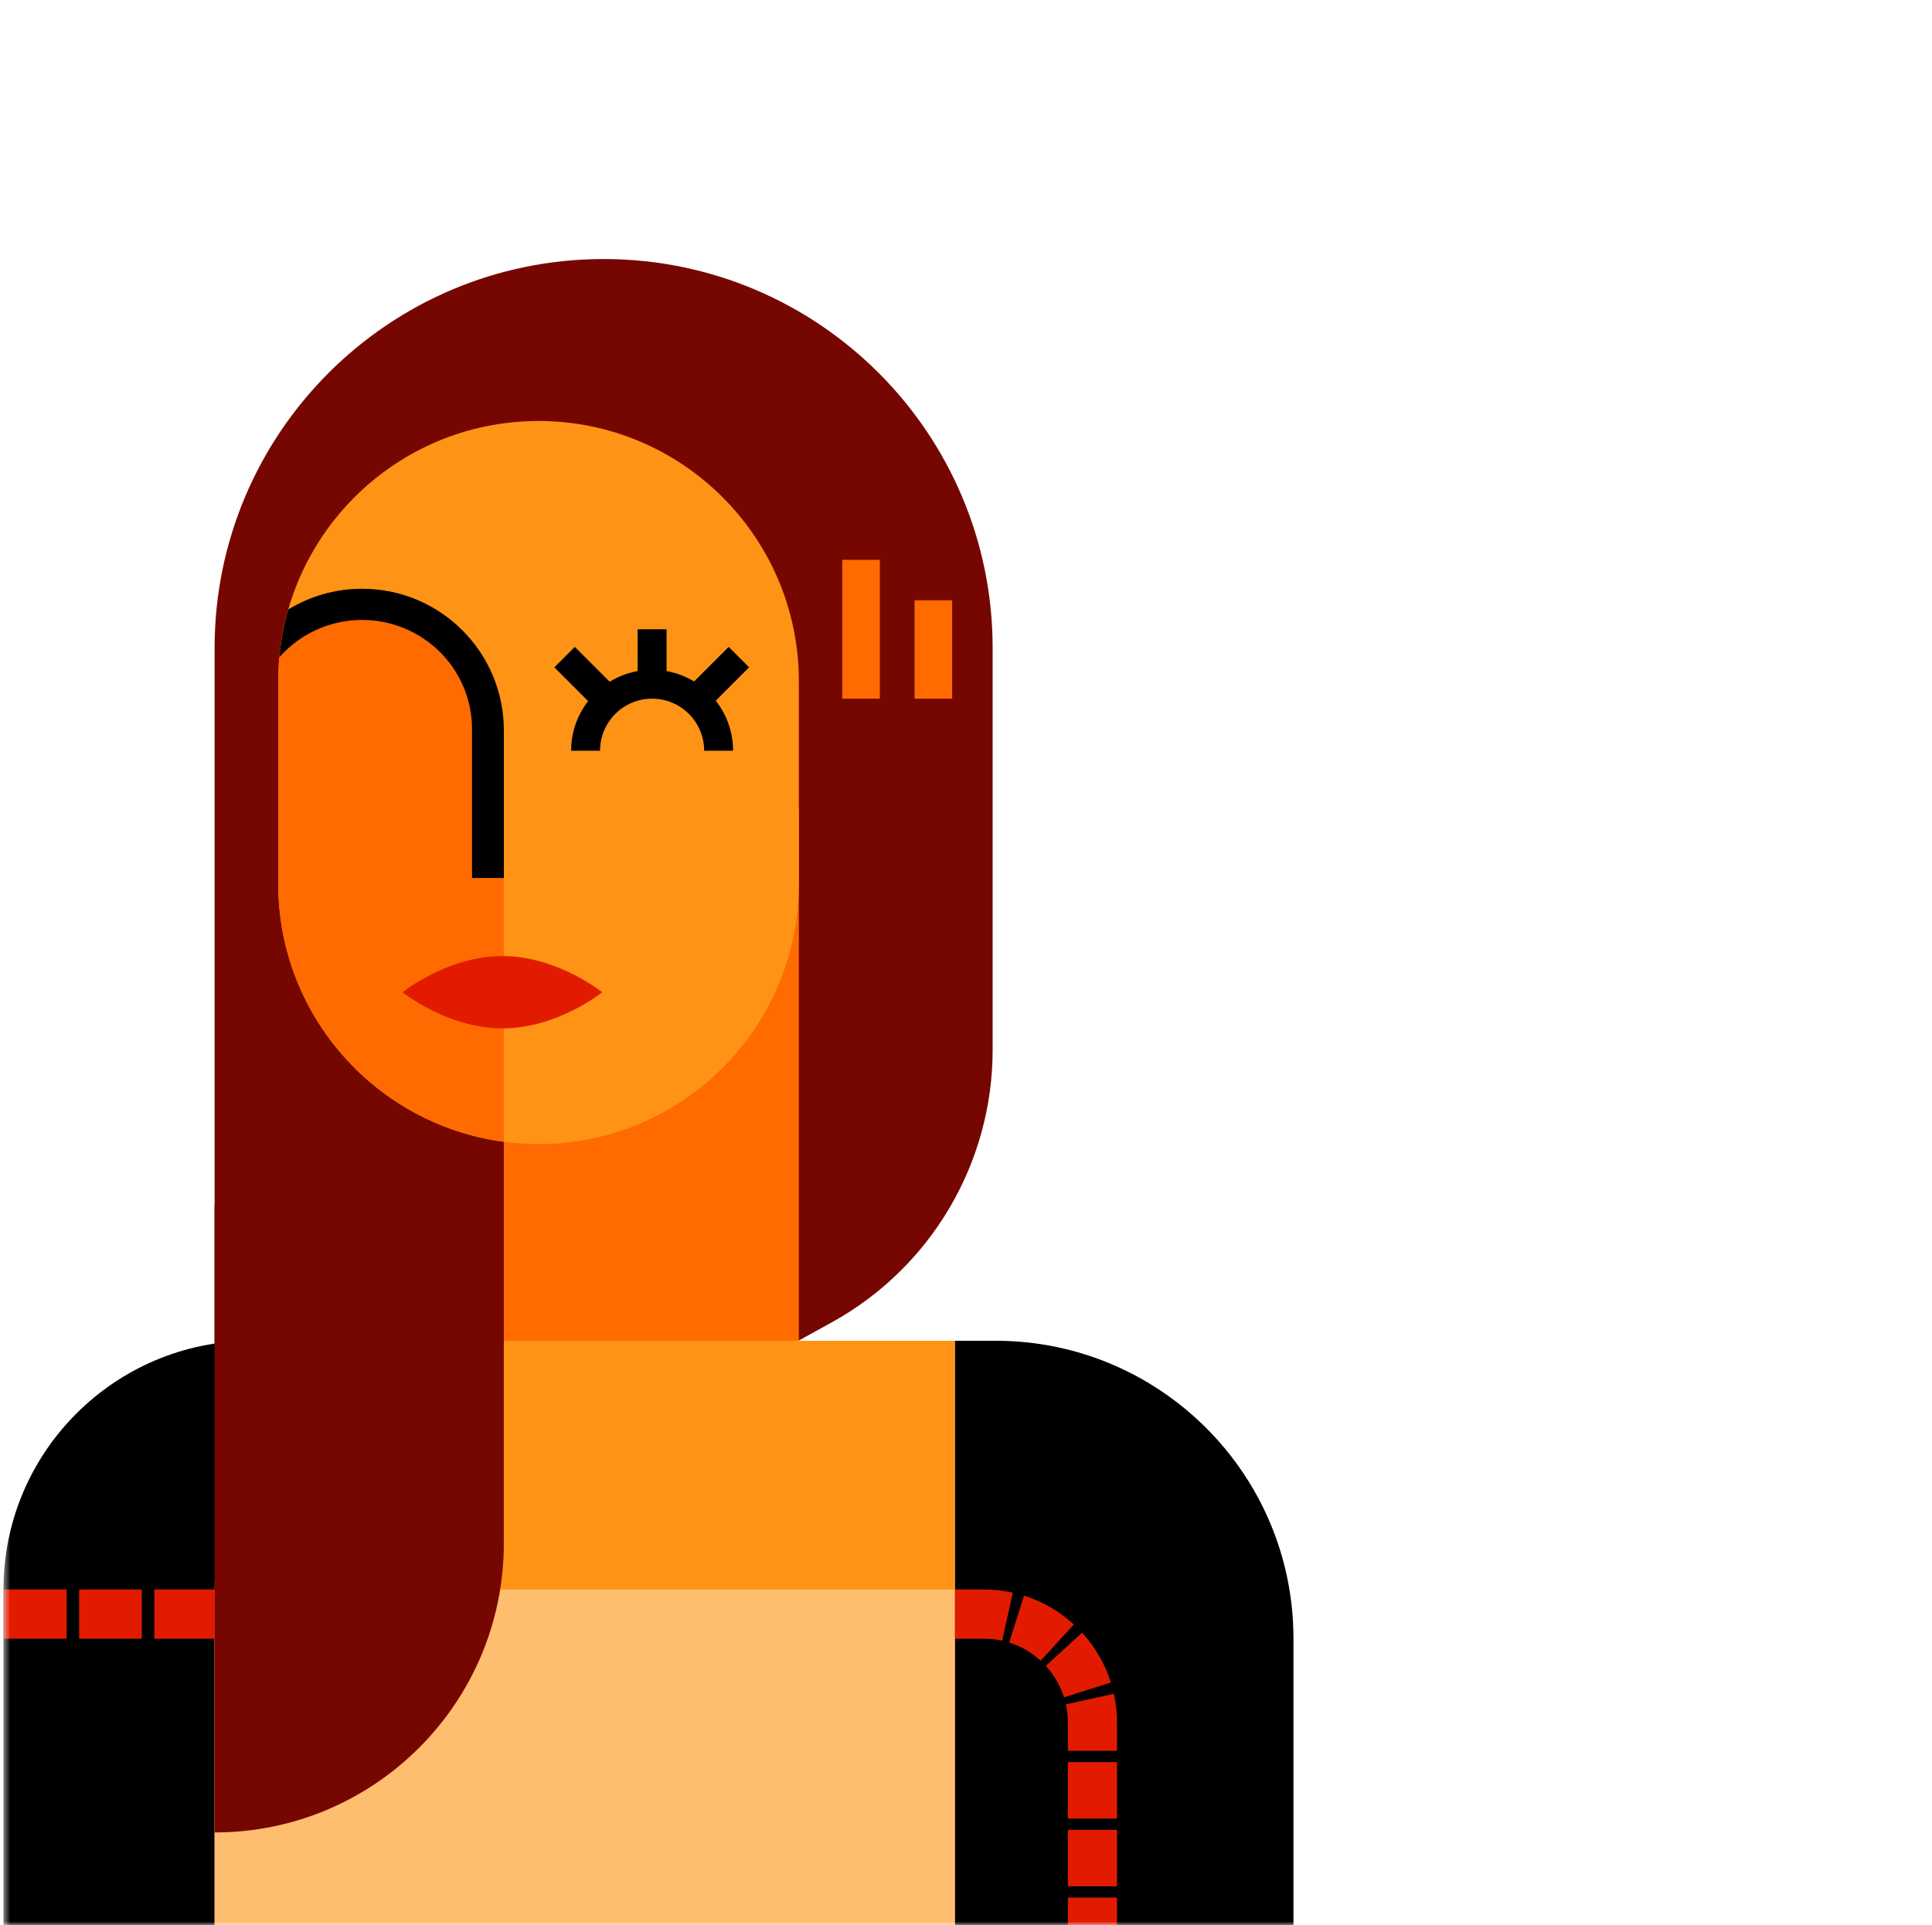
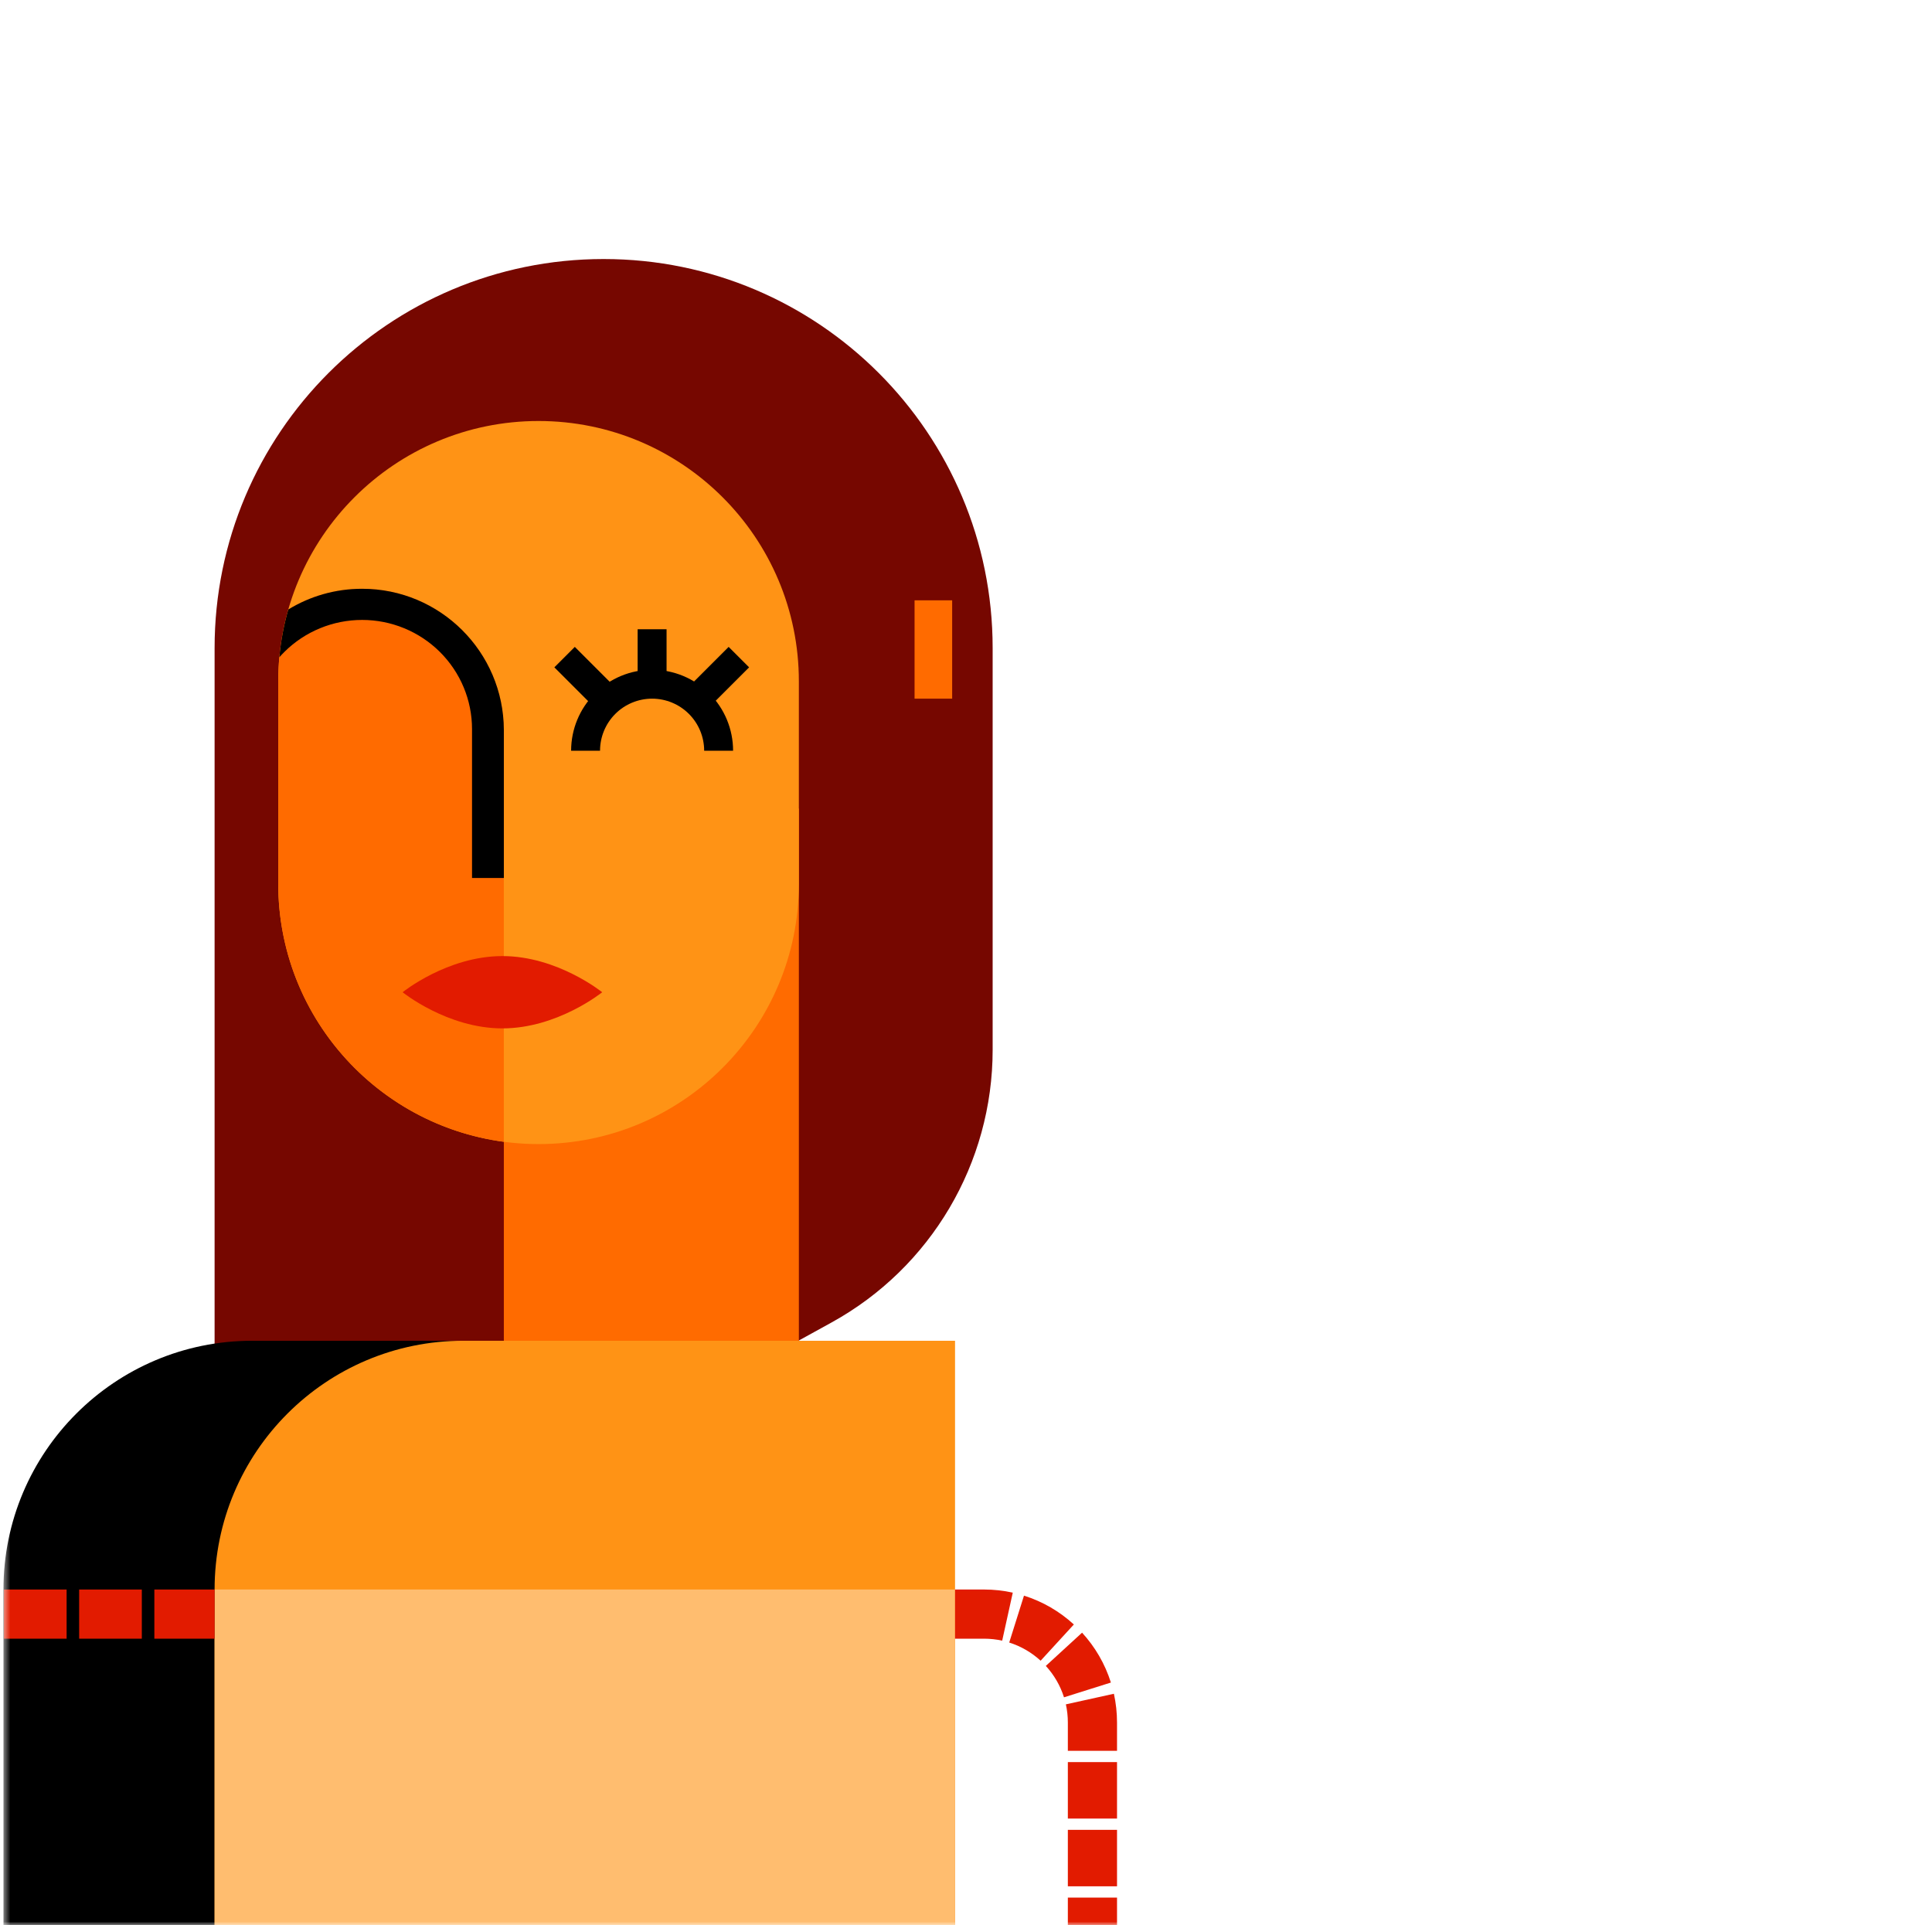
<svg xmlns="http://www.w3.org/2000/svg" width="279" height="278" viewBox="0 0 279 278" fill="none">
  <mask id="mask0_2062_7557" style="mask-type:alpha" maskUnits="userSpaceOnUse" x="0" y="0" width="279" height="278">
    <rect x="0.5" width="278" height="278" fill="#D9D9D9" />
  </mask>
  <g mask="url(#mask0_2062_7557)">
    <path d="M30.99 93.587C30.99 62.561 56.142 37.408 87.169 37.408C118.196 37.408 143.348 62.561 143.348 93.587V151.603C143.348 167.99 134.433 183.08 120.079 190.987L94.061 205.319L30.99 240.822V93.587Z" fill="#760700" />
-     <rect x="121.629" y="80.847" width="5.43" height="20.049" fill="#FF6B00" />
    <rect x="132.072" y="86.695" width="5.43" height="14.201" fill="#FF6B00" />
    <path d="M0.5 229.544C0.5 209.705 16.582 193.623 36.421 193.623H66.077V277.995H0.5V229.544Z" fill="black" />
    <rect x="72.76" y="116.769" width="42.604" height="85.208" fill="#FF6B00" />
    <path d="M30.99 229.544C30.99 209.705 47.073 193.623 66.911 193.623H137.918V277.995H30.99V229.544Z" fill="#FF9315" />
    <path d="M30.99 229.544H137.918V277.996H30.99V229.544Z" fill="#FFBD6F" />
    <path d="M40.18 98.391C40.18 77.63 57.01 60.799 77.772 60.799C98.533 60.799 115.363 77.63 115.363 98.391V127.629C115.363 148.391 98.533 165.221 77.772 165.221C57.01 165.221 40.18 148.391 40.18 127.629V98.391Z" fill="#FF9315" />
-     <path d="M137.92 193.623H143.768C167.528 193.623 186.789 212.884 186.789 236.644V277.995H137.92V193.623Z" fill="black" />
    <path fill-rule="evenodd" clip-rule="evenodd" d="M41.629 88.018C40.685 91.313 40.18 94.793 40.18 98.39V127.628C40.18 146.69 54.368 162.439 72.759 164.889V105.491C72.759 94.187 63.596 85.024 52.293 85.024C48.386 85.024 44.734 86.119 41.629 88.018Z" fill="#FF6B00" />
    <path d="M86.961 143.292C86.961 143.292 80.509 138.071 72.551 138.071C64.592 138.071 58.141 143.292 58.141 143.292C58.141 143.292 64.592 148.513 72.551 148.513C80.509 148.513 86.961 143.292 86.961 143.292Z" fill="#E21B00" />
    <path d="M84.563 108.415C84.563 105.867 85.575 103.423 87.377 101.622C89.178 99.82 91.622 98.808 94.17 98.808C96.718 98.808 99.161 99.82 100.963 101.622C102.765 103.423 103.777 105.867 103.777 108.415" stroke="black" stroke-width="4.177" />
    <path d="M94.17 90.873L94.17 98.809" stroke="black" stroke-width="4.177" />
    <path d="M81.531 94.896L87.081 100.446" stroke="black" stroke-width="4.177" />
    <path d="M106.701 94.896L101.152 100.446" stroke="black" stroke-width="4.177" />
    <path fill-rule="evenodd" clip-rule="evenodd" d="M41.066 94.146C44.041 91.19 48.08 89.526 52.294 89.526C56.508 89.526 60.547 91.19 63.522 94.146C66.497 97.103 68.166 101.109 68.166 105.284L68.166 126.795L72.761 126.795L72.761 105.411C72.716 94.146 63.57 85.028 52.294 85.028C48.387 85.028 44.736 86.122 41.63 88.022C40.994 90.243 40.557 92.549 40.34 94.918C40.572 94.653 40.814 94.396 41.066 94.146Z" fill="black" />
-     <path d="M30.99 173.993H72.759V222.862C72.759 245.93 54.059 264.631 30.99 264.631V173.993Z" fill="#760700" />
    <path fill-rule="evenodd" clip-rule="evenodd" d="M161.309 274.041V278H154.208V274.041H157.758H161.309ZM137.918 236.648V229.547H142.095C143.524 229.547 144.916 229.703 146.255 229.999L145.49 233.466L144.725 236.933C143.884 236.747 143.005 236.648 142.095 236.648H137.918ZM147.874 230.432C150.583 231.285 153.032 232.722 155.076 234.595L152.676 237.212L150.277 239.829C148.983 238.643 147.439 237.739 145.741 237.204L146.808 233.818L147.874 230.432ZM156.261 235.78L153.644 238.18L151.027 240.579C152.213 241.873 153.117 243.417 153.652 245.115L157.038 244.048L160.424 242.982C159.571 240.273 158.134 237.824 156.261 235.78ZM161.309 272.41H157.758H154.208V264.255H157.758H161.309V272.41ZM161.309 262.624H157.758H154.208V254.469H157.758H161.309V262.624ZM161.309 252.838H157.758H154.208V248.761C154.208 247.851 154.109 246.972 153.923 246.131L157.39 245.366L160.857 244.601C161.153 245.94 161.309 247.332 161.309 248.761V252.838Z" fill="#E21B00" />
    <path fill-rule="evenodd" clip-rule="evenodd" d="M22.29 236.649H30.992V229.548H22.29V233.098V236.649ZM20.48 233.098V229.548H11.43V233.098V236.649H20.48V233.098ZM9.62 233.098V229.548H0.57V233.098V236.649H9.62V233.098Z" fill="#E21B00" />
  </g>
</svg>